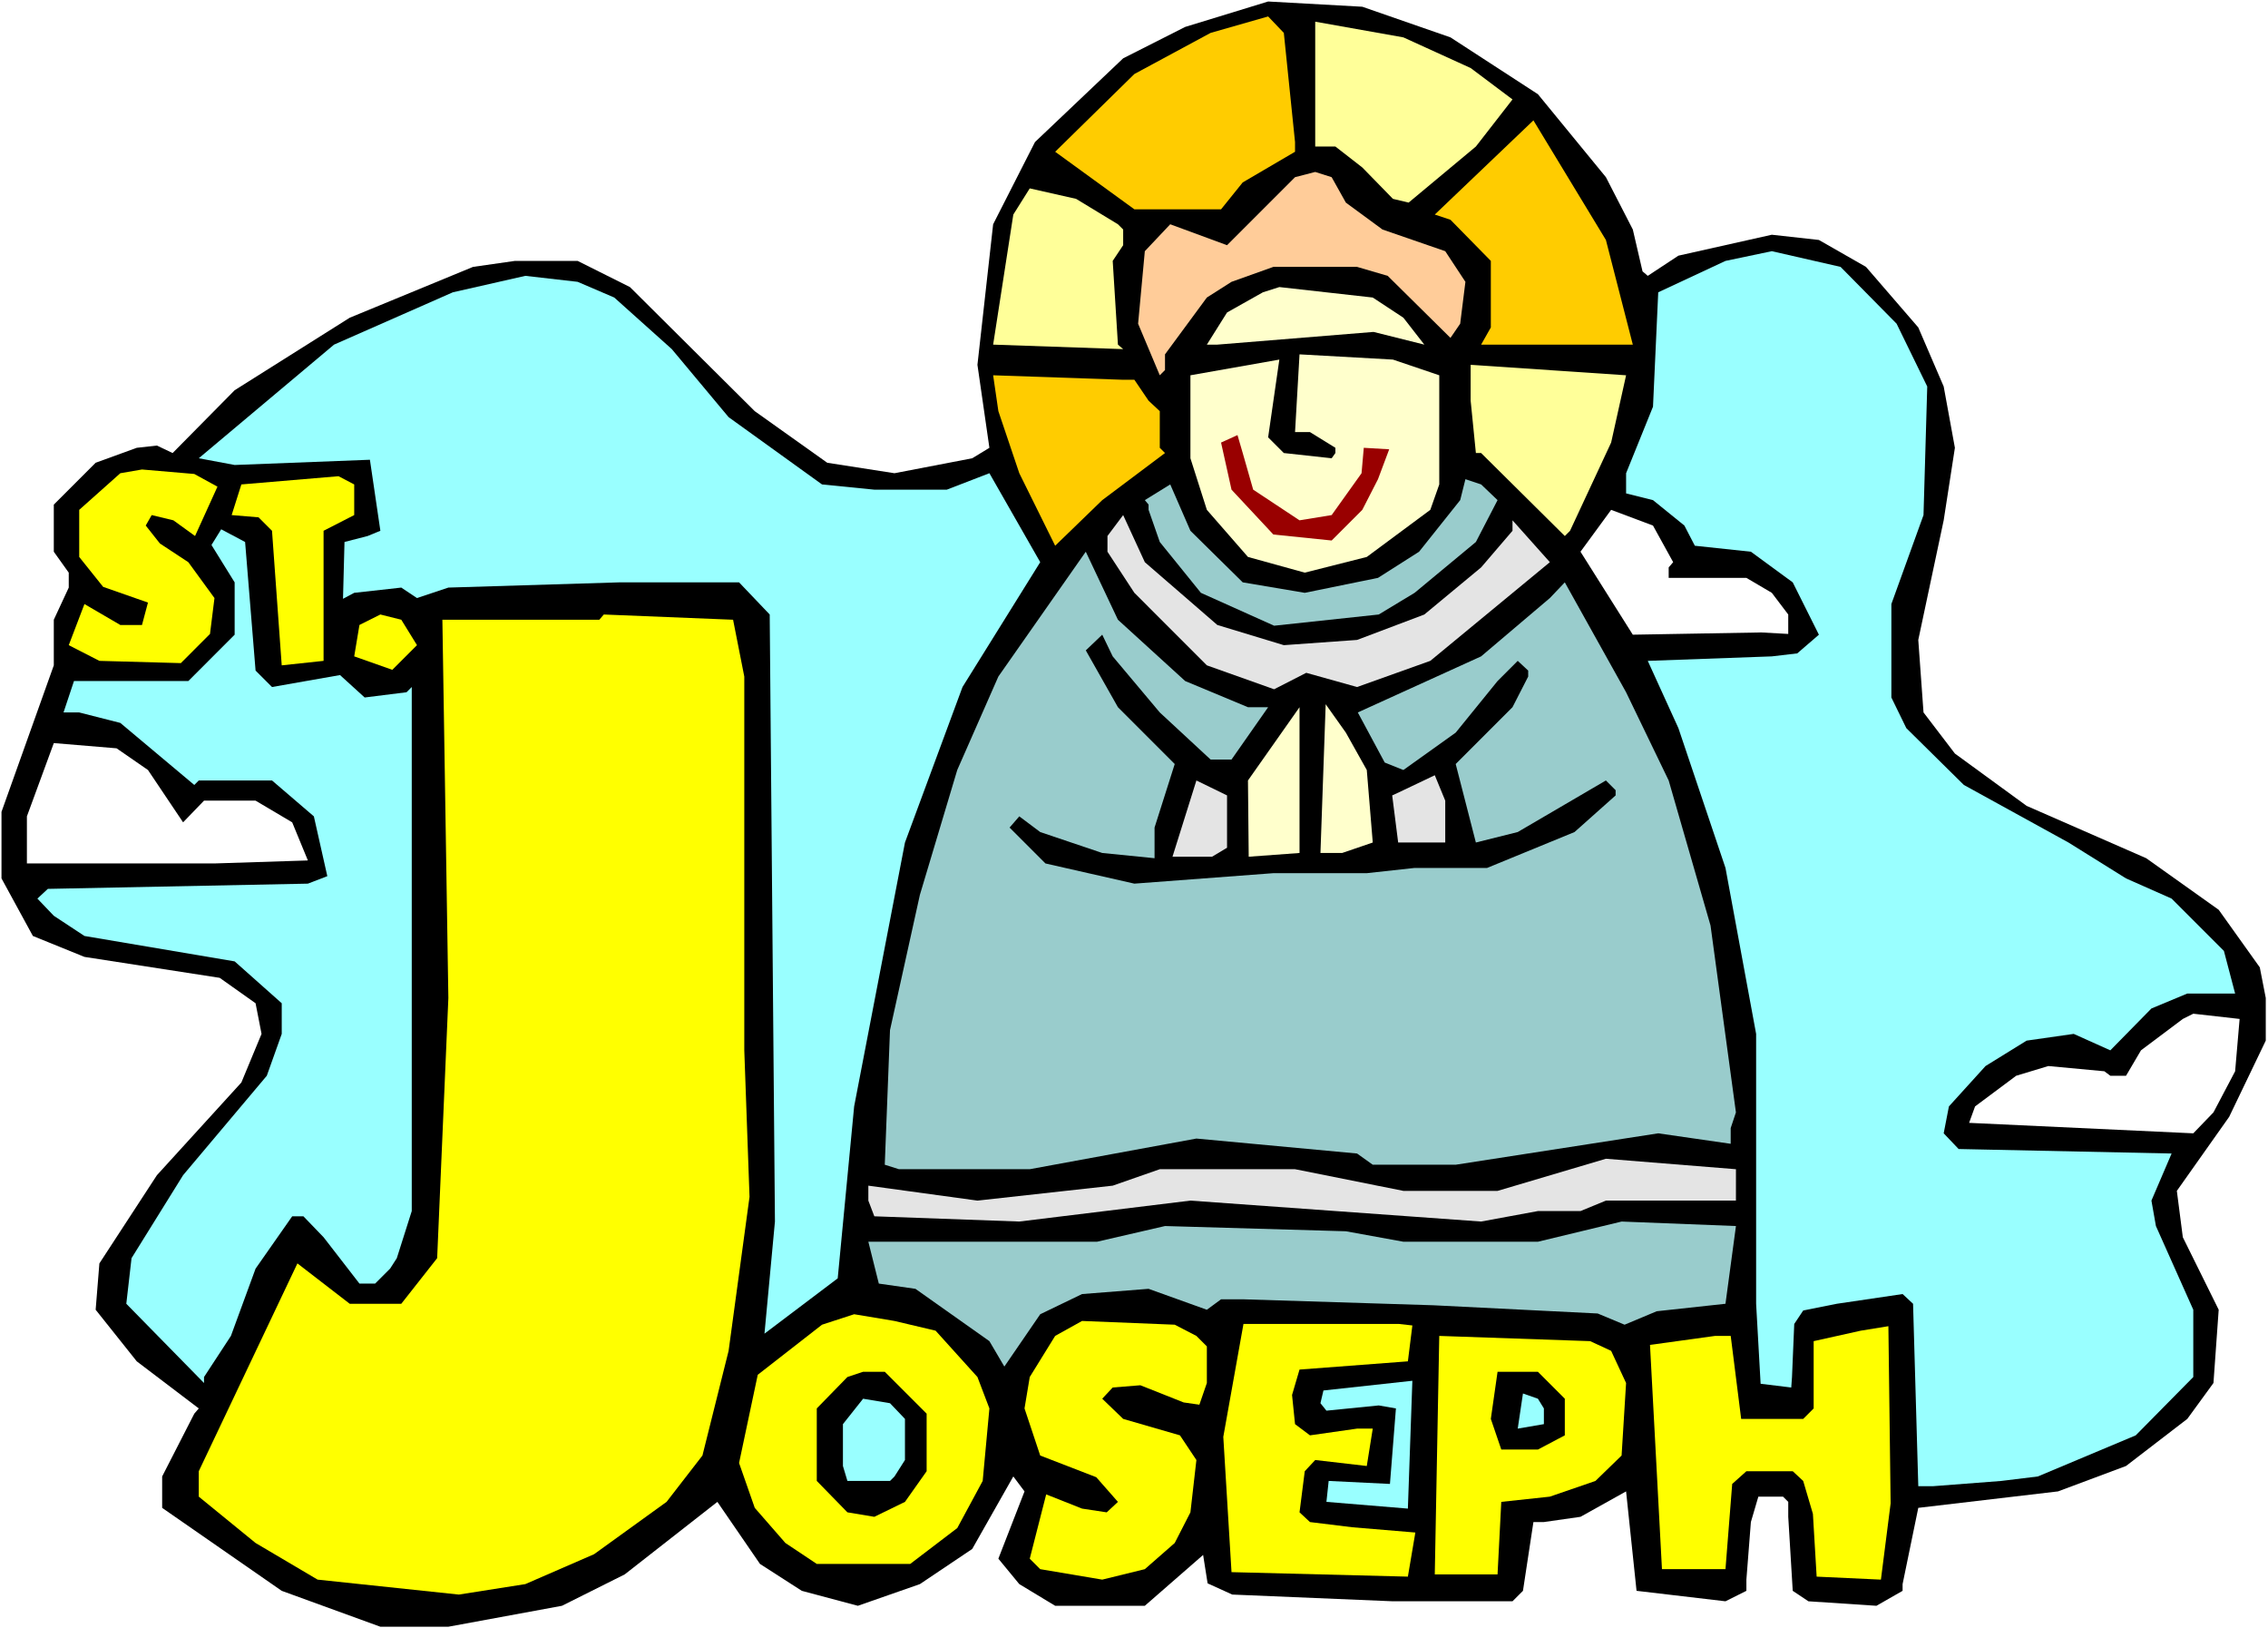
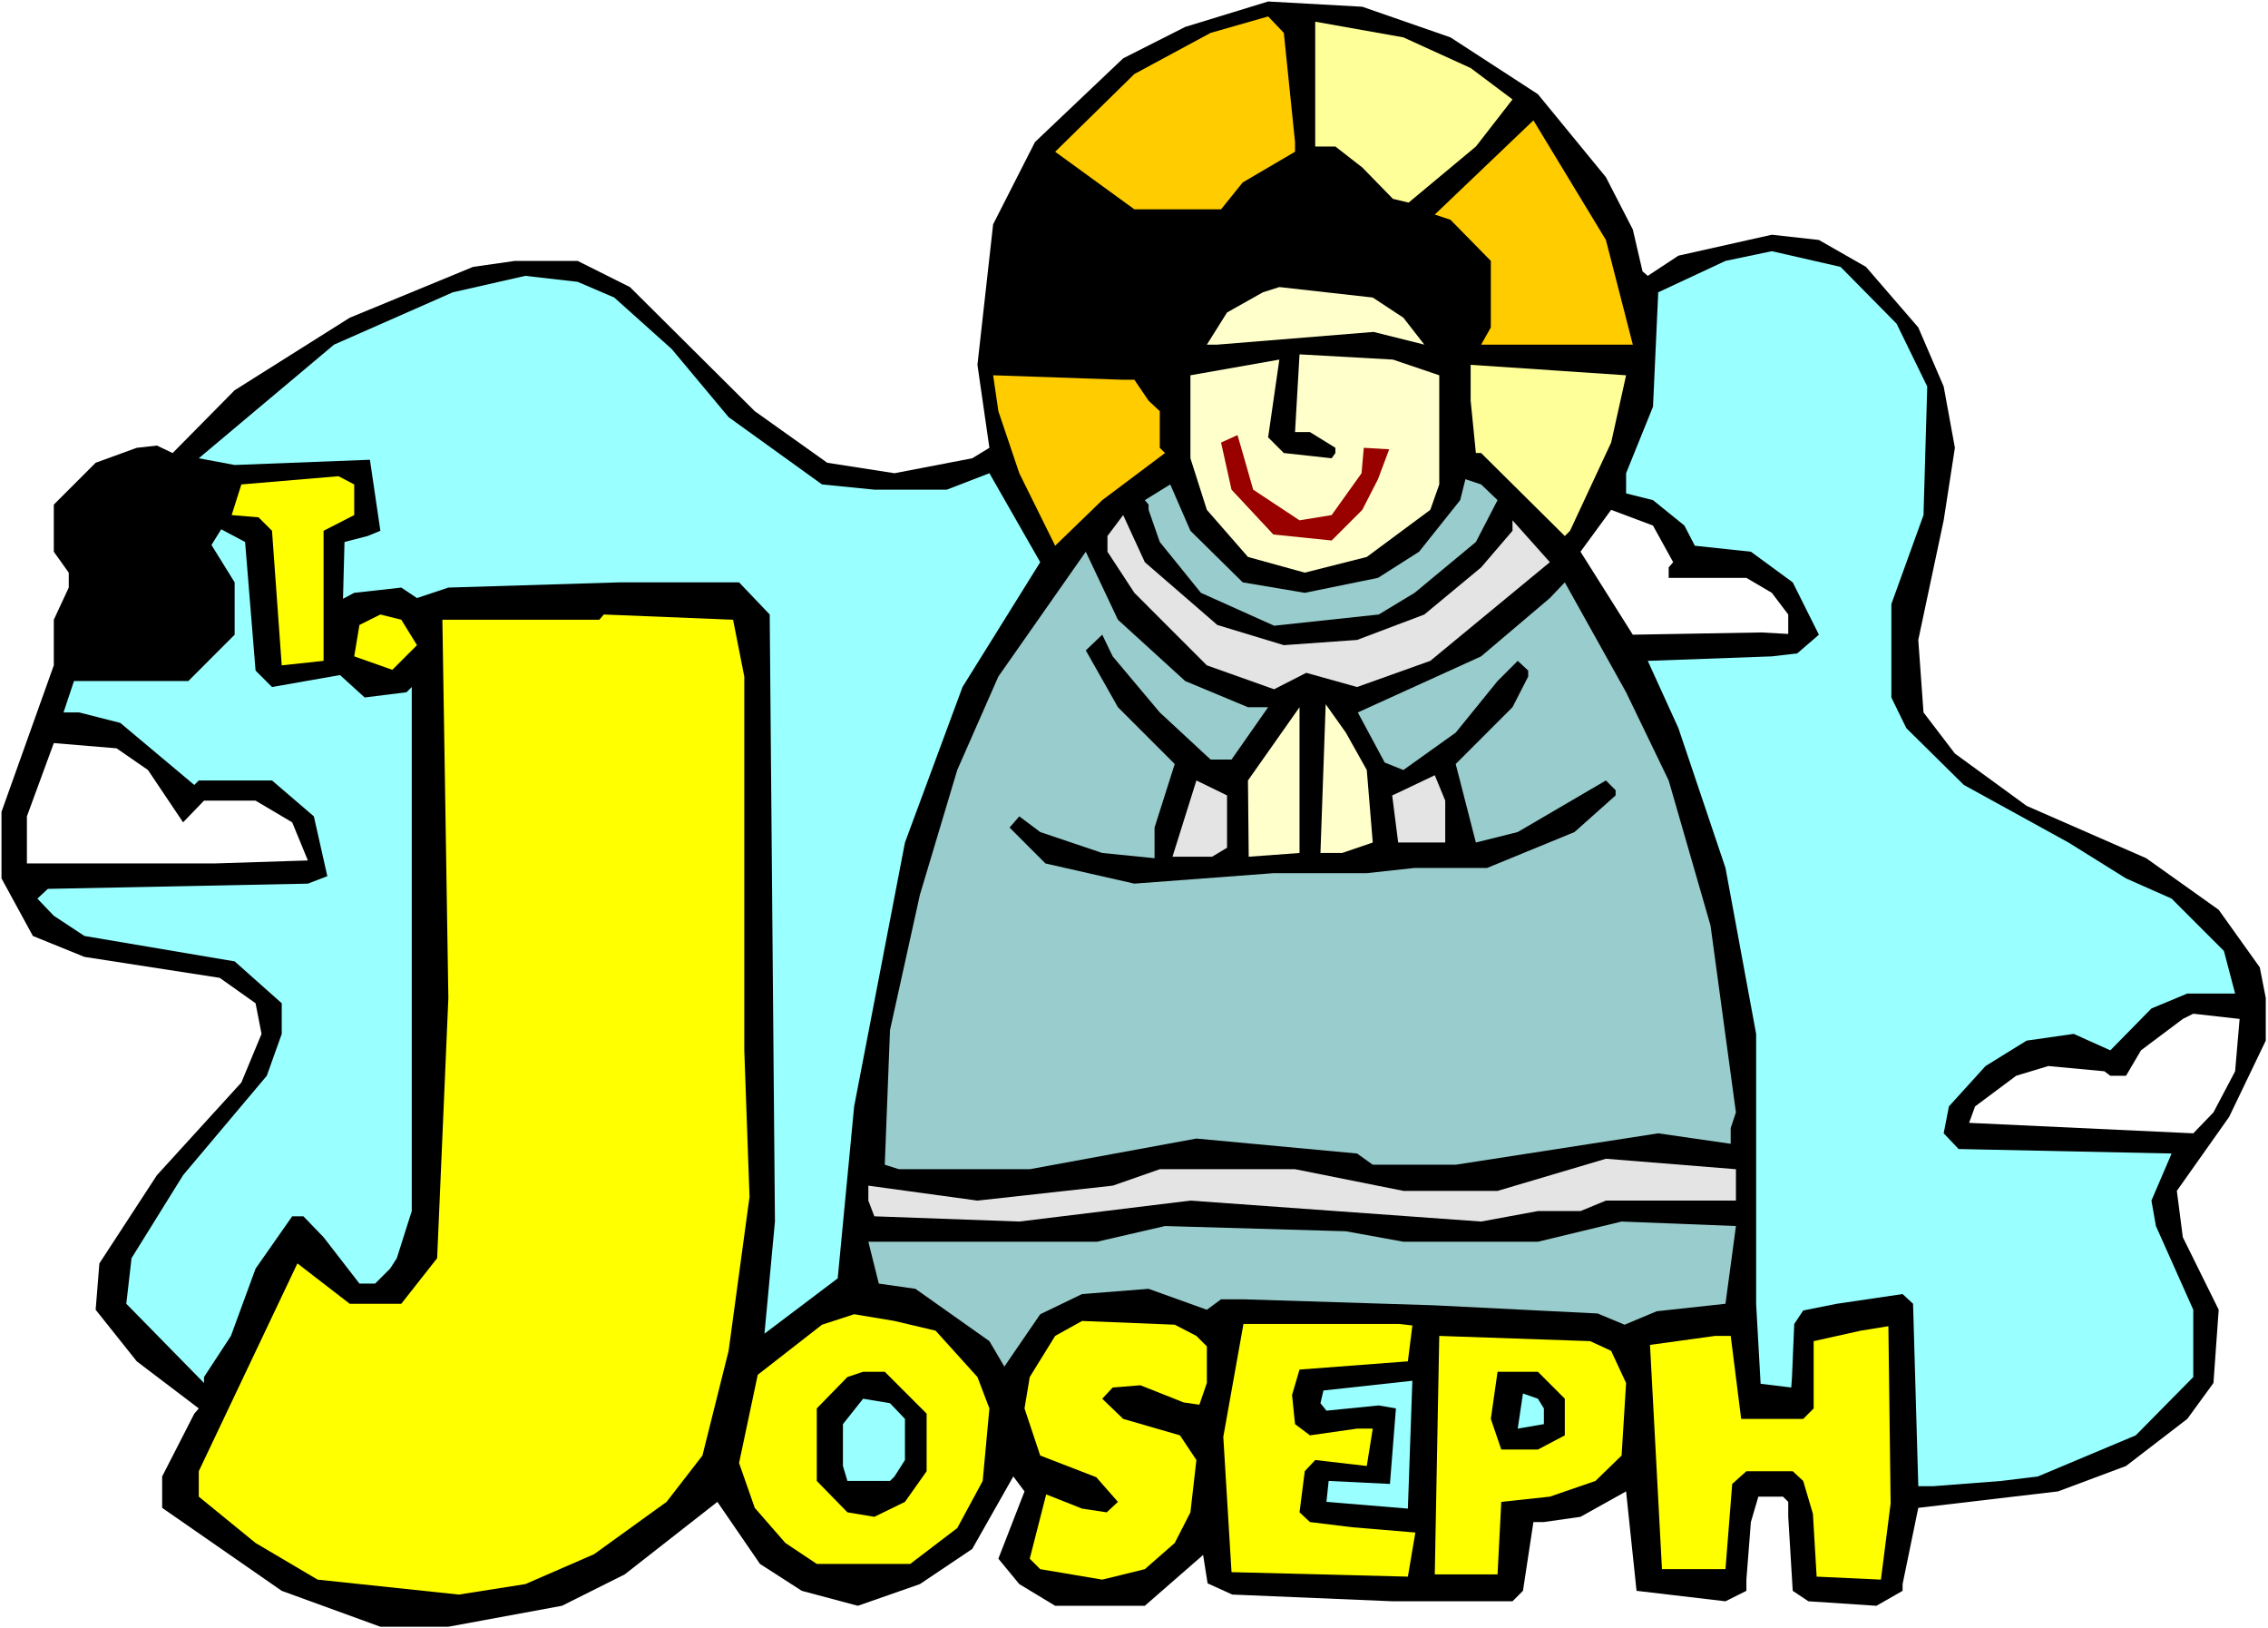
<svg xmlns="http://www.w3.org/2000/svg" xmlns:ns1="http://sodipodi.sourceforge.net/DTD/sodipodi-0.dtd" xmlns:ns2="http://www.inkscape.org/namespaces/inkscape" version="1.0" width="129.766mm" height="93.132mm" id="svg41" ns1:docname="Joseph.wmf">
  <rect width="100%" height="100%" fill="#808080" stroke="none" />
  <ns1:namedview id="namedview41" pagecolor="#ffffff" bordercolor="#000000" borderopacity="0.25" ns2:showpageshadow="2" ns2:pageopacity="0.0" ns2:pagecheckerboard="0" ns2:deskcolor="#d1d1d1" ns2:document-units="mm" />
  <defs id="defs1">
    <pattern id="WMFhbasepattern" patternUnits="userSpaceOnUse" width="6" height="6" x="0" y="0" />
  </defs>
  <path style="fill:#ffffff;fill-opacity:1;fill-rule:evenodd;stroke:none" d="M 0,351.997 H 490.455 V 0 H 0 Z" id="path1" />
  <path style="fill:#000000;fill-opacity:1;fill-rule:evenodd;stroke:none" d="m 313.665,8.081 18.907,12.283 14.706,17.939 5.818,11.313 2.101,9.05 1.131,0.97 6.626,-4.364 20.2,-4.525 10.181,1.131 10.181,5.818 11.312,13.091 5.494,12.768 2.424,13.252 -2.424,15.677 -5.494,25.858 1.131,15.677 6.787,8.889 15.514,11.313 25.856,11.313 15.675,11.151 8.888,12.444 1.293,6.626 v 9.212 l -7.918,16.485 -11.312,16 1.293,10.02 7.757,15.677 -1.131,15.838 -5.656,7.758 -13.251,10.182 -14.706,5.495 -30.219,3.556 -3.394,16.485 v 1.455 l -5.656,3.232 -14.706,-0.97 -3.394,-2.263 -0.97,-16 v -3.232 l -1.131,-1.131 h -5.333 l -1.616,5.495 -0.97,12.444 v 2.424 l -4.525,2.263 -19.23,-2.263 -2.262,-21.495 -9.858,5.495 -7.918,1.131 h -2.262 l -2.262,14.869 -2.262,2.263 h -25.856 l -34.744,-1.455 -5.333,-2.424 -0.97,-6.141 -12.605,10.99 h -19.392 l -7.757,-4.687 -4.525,-5.495 5.656,-14.545 -2.424,-3.232 -8.888,15.677 -11.312,7.596 -13.413,4.687 -12.12,-3.232 -9.05,-5.818 -9.211,-13.414 -20.038,15.677 -13.574,6.788 -24.563,4.525 H 82.254 L 60.923,343.916 35.067,325.977 v -6.788 l 6.949,-13.576 0.97,-1.131 -13.413,-10.182 -8.888,-11.151 0.808,-10.02 12.443,-19.071 18.261,-20.04 4.363,-10.505 -1.293,-6.626 -7.757,-5.495 L 18.261,206.867 7.11,202.342 0.323,189.897 v -14.384 L 11.635,143.837 v -9.858 l 3.232,-6.949 v -3.232 l -3.232,-4.525 v -10.182 l 9.05,-9.05 8.888,-3.232 4.363,-0.485 3.394,1.616 13.413,-13.576 24.886,-15.677 26.664,-10.99 9.05,-1.293 h 13.574 l 11.312,5.657 26.987,26.828 15.675,11.151 14.544,2.263 16.806,-3.232 3.717,-2.263 -2.586,-17.939 3.394,-30.384 9.05,-17.778 19.069,-18.101 13.413,-6.788 17.938,-5.495 20.362,1.131 z" id="path2" />
  <path style="fill:#ffcc00;fill-opacity:1;fill-rule:evenodd;stroke:none" d="m 280.052,30.707 v 2.101 l -11.312,6.626 -4.686,5.818 h -18.746 l -17.13,-12.444 17.13,-16.808 16.483,-8.889 12.443,-3.556 3.394,3.556 z" id="path3" />
  <path style="fill:#ffff99;fill-opacity:1;fill-rule:evenodd;stroke:none" d="m 318.028,14.707 9.05,6.788 -7.918,10.182 -14.544,12.121 -3.394,-0.808 -6.626,-6.788 -5.818,-4.525 h -4.363 V 4.687 l 19.069,3.394 z" id="path4" />
  <path style="fill:#ffcc00;fill-opacity:1;fill-rule:evenodd;stroke:none" d="m 353.096,74.504 h -32.805 l 2.101,-3.717 V 56.404 l -8.726,-8.889 -3.394,-1.131 21.331,-20.363 15.675,25.858 z" id="path5" />
-   <path style="fill:#ffcc99;fill-opacity:1;fill-rule:evenodd;stroke:none" d="m 291.041,43.798 7.918,5.818 13.574,4.687 4.363,6.626 -1.131,9.05 -2.101,3.071 -13.574,-13.414 -6.626,-1.939 h -18.099 l -9.05,3.232 -5.333,3.394 -9.05,12.283 v 3.394 l -1.131,1.131 -4.686,-11.151 1.454,-15.677 5.494,-5.818 12.282,4.525 14.706,-14.707 4.363,-1.131 3.555,1.131 z" id="path6" />
-   <path style="fill:#ffff99;fill-opacity:1;fill-rule:evenodd;stroke:none" d="m 241.753,48.484 1.131,1.131 v 3.394 l -2.262,3.394 1.131,18.101 1.131,0.97 -28.118,-0.97 4.363,-28.121 3.555,-5.657 10.019,2.263 z" id="path7" />
  <path style="fill:#99ffff;fill-opacity:1;fill-rule:evenodd;stroke:none" d="m 410.14,69.979 6.626,13.576 -0.808,27.798 -6.949,19.232 v 20.202 l 3.232,6.626 12.443,12.283 22.624,12.444 12.443,7.758 9.858,4.364 11.312,11.313 2.424,9.212 h -10.342 l -7.757,3.232 -8.888,9.05 -7.918,-3.556 -10.181,1.455 -8.888,5.495 -7.918,8.727 -1.131,5.818 3.232,3.394 46.056,0.97 -4.363,10.182 0.97,5.495 8.08,18.101 v 14.545 l -12.443,12.606 -21.17,8.889 -7.918,0.97 -14.706,1.131 h -3.232 l -1.131,-39.434 -2.262,-2.101 -14.221,2.101 -7.272,1.455 -1.939,2.909 -0.485,11.475 -0.162,2.263 -6.626,-0.808 -0.97,-17.293 v -58.343 l -6.626,-35.878 -10.181,-30.222 -6.626,-14.545 26.826,-0.97 5.494,-0.646 4.686,-4.04 -5.656,-11.313 -9.05,-6.626 -12.12,-1.293 -2.262,-4.364 -6.787,-5.495 -5.818,-1.455 v -4.364 l 5.818,-14.384 1.131,-24.727 14.544,-6.788 10.019,-2.101 14.867,3.394 z" id="path8" />
  <path style="fill:#99ffff;fill-opacity:1;fill-rule:evenodd;stroke:none" d="m 132.835,64.323 12.443,11.151 12.282,14.707 20.2,14.545 11.312,1.131 h 15.675 l 9.211,-3.556 10.989,19.232 -16.806,26.99 -12.443,33.616 -10.989,57.05 -3.555,37.171 -15.837,11.959 2.262,-24.242 -1.131,-131.231 -6.626,-6.949 h -25.856 l -37.006,1.131 -6.787,2.263 -3.394,-2.263 -10.181,1.131 -2.424,1.293 0.323,-12.283 5.01,-1.293 2.747,-1.131 -2.262,-15.353 -29.25,1.131 -7.757,-1.455 29.25,-24.565 25.694,-11.313 15.675,-3.556 11.312,1.293 z" id="path9" />
  <path style="fill:#ffffcc;fill-opacity:1;fill-rule:evenodd;stroke:none" d="m 303.484,68.686 4.525,5.818 -10.989,-2.747 -33.774,2.747 h -2.262 l 4.363,-6.949 7.757,-4.364 3.555,-1.131 20.2,2.263 z" id="path10" />
  <path style="fill:#ffffcc;fill-opacity:1;fill-rule:evenodd;stroke:none" d="m 311.241,81.131 v 23.596 l -1.939,5.495 -13.736,10.182 -13.413,3.394 -12.282,-3.394 -8.888,-10.182 -3.555,-11.151 V 81.131 l 19.23,-3.394 -2.424,16.808 3.394,3.394 10.342,1.131 0.808,-1.131 v -1.131 l -5.494,-3.394 h -3.232 l 0.97,-16.808 20.2,1.131 z" id="path11" />
  <path style="fill:#ffff99;fill-opacity:1;fill-rule:evenodd;stroke:none" d="m 348.409,95.676 -8.888,19.071 -1.131,1.131 -18.099,-17.939 h -1.131 l -1.131,-11.313 V 78.868 l 33.613,2.263 z" id="path12" />
  <path style="fill:#ffcc00;fill-opacity:1;fill-rule:evenodd;stroke:none" d="m 245.309,82.1 3.07,4.525 2.424,2.263 v 7.919 l 1.131,1.131 -13.574,10.182 -10.181,9.858 -7.757,-15.677 -4.525,-13.414 -1.131,-7.758 28.118,0.97 z" id="path13" />
  <path style="fill:#990000;fill-opacity:1;fill-rule:evenodd;stroke:none" d="m 268.74,97.939 2.262,7.919 10.019,6.626 6.949,-1.131 6.464,-9.05 0.485,-5.495 5.494,0.323 -2.424,6.465 -3.394,6.626 -6.626,6.626 -12.605,-1.293 -9.05,-9.697 -2.262,-10.182 3.555,-1.616 z" id="path14" />
-   <path style="fill:#ffff00;fill-opacity:1;fill-rule:evenodd;stroke:none" d="m 47.026,105.211 -4.848,10.667 -4.686,-3.394 -4.686,-1.131 -1.293,2.263 3.07,3.879 6.141,4.04 5.656,7.758 -0.97,7.758 -6.302,6.303 -17.614,-0.485 -6.626,-3.394 3.394,-8.889 7.757,4.525 h 4.686 l 1.293,-4.848 -9.696,-3.394 -5.171,-6.465 v -10.182 l 8.888,-7.919 4.686,-0.808 11.312,0.97 z" id="path15" />
  <path style="fill:#ffff00;fill-opacity:1;fill-rule:evenodd;stroke:none" d="m 76.598,111.353 -6.626,3.394 v 28.121 l -9.05,0.97 -2.101,-29.091 -2.909,-2.909 -5.818,-0.485 2.101,-6.626 21.008,-1.778 3.394,1.778 z" id="path16" />
  <path style="fill:#99cccc;fill-opacity:1;fill-rule:evenodd;stroke:none" d="m 323.846,108.12 -4.686,9.05 -13.251,10.99 -7.757,4.687 -22.624,2.424 -15.837,-7.111 -8.888,-10.99 -2.424,-6.949 v -1.131 l -0.808,-0.97 5.494,-3.394 4.363,10.02 11.312,11.151 13.413,2.263 15.837,-3.232 8.888,-5.657 8.888,-11.151 1.131,-4.525 3.394,1.131 z" id="path17" />
  <path style="fill:#ffffff;fill-opacity:1;fill-rule:evenodd;stroke:none" d="m 361.822,121.534 -0.97,1.131 v 2.263 h 16.806 l 5.494,3.232 3.555,4.687 v 4.202 l -5.818,-0.323 -27.795,0.485 -11.312,-17.939 6.626,-9.05 9.05,3.394 z" id="path18" />
  <path style="fill:#e4e4e4;fill-opacity:1;fill-rule:evenodd;stroke:none" d="m 263.246,135.11 14.382,4.364 15.837,-1.131 14.544,-5.495 12.282,-10.182 6.787,-7.919 v -2.263 l 8.08,9.05 -25.856,21.333 -15.837,5.657 -10.989,-3.071 -6.949,3.556 -14.544,-5.172 -15.675,-15.677 -5.818,-8.889 v -3.394 l 3.394,-4.525 4.686,10.182 z" id="path19" />
  <path style="fill:#99ffff;fill-opacity:1;fill-rule:evenodd;stroke:none" d="m 55.267,144.968 3.555,3.556 14.706,-2.586 5.333,4.848 9.05,-1.131 1.131,-1.131 v 113.292 l -3.232,10.182 -1.454,2.263 -3.232,3.232 h -3.394 l -7.757,-10.02 -4.363,-4.525 h -2.424 l -7.918,11.313 -5.333,14.545 -5.818,8.889 v 1.293 l -16.806,-17.131 1.131,-9.858 11.15,-17.939 18.099,-21.495 3.232,-9.05 v -6.626 l -10.181,-9.05 -32.482,-5.495 -6.626,-4.364 -3.555,-3.717 2.262,-2.101 56.237,-1.131 4.202,-1.616 -2.909,-12.929 -9.05,-7.758 H 42.986 l -0.97,0.97 -15.998,-13.414 -8.888,-2.263 h -3.394 l 2.262,-6.788 h 24.725 l 10.019,-10.02 v -11.313 l -5.01,-8.081 2.101,-3.394 5.171,2.747 z" id="path20" />
  <path style="fill:#99cccc;fill-opacity:1;fill-rule:evenodd;stroke:none" d="m 256.297,147.231 13.574,5.657 h 4.363 l -7.918,11.313 h -4.525 l -10.989,-10.182 -10.181,-12.121 -2.262,-4.687 -3.555,3.394 6.949,12.283 12.282,12.283 -4.363,13.737 v 6.626 l -11.312,-1.131 -13.413,-4.525 -4.525,-3.394 -2.101,2.424 7.757,7.758 19.23,4.364 30.058,-2.263 h 20.2 l 10.342,-1.131 h 15.675 l 18.907,-7.758 8.888,-7.919 v -1.131 l -2.101,-2.101 -19.069,11.151 -9.05,2.263 -4.363,-16.97 12.282,-12.283 3.394,-6.626 v -1.293 l -2.262,-2.101 -4.363,4.364 -9.05,11.151 -11.312,8.081 -4.04,-1.616 -5.818,-10.828 26.664,-12.121 14.867,-12.606 3.232,-3.394 13.251,23.757 9.211,19.071 9.05,31.353 5.494,40.404 -1.131,3.394 v 3.394 l -15.675,-2.263 -43.794,6.788 h -17.938 l -3.394,-2.424 -34.744,-3.232 -36.037,6.626 h -28.28 l -3.07,-0.97 1.131,-29.091 6.464,-29.252 8.08,-26.99 8.888,-20.202 18.907,-26.99 6.949,14.707 z" id="path21" />
  <path style="fill:#ffff00;fill-opacity:1;fill-rule:evenodd;stroke:none" d="m 90.173,139.473 -5.333,5.333 -8.242,-2.909 1.131,-6.788 4.525,-2.263 4.525,1.131 z" id="path22" />
  <path style="fill:#ffff00;fill-opacity:1;fill-rule:evenodd;stroke:none" d="m 160.953,146.261 v 80.807 l 1.131,31.676 -4.525,33.293 -5.656,22.626 -7.757,10.02 -15.675,11.313 -14.867,6.465 -14.382,2.263 -30.542,-3.232 -13.413,-7.919 -12.282,-10.02 v -5.495 l 21.331,-44.929 11.312,8.727 h 11.15 l 7.757,-9.858 2.424,-56.242 -1.293,-81.777 h 33.936 l 0.97,-1.131 27.957,1.131 z" id="path23" />
  <path style="fill:#ffffcc;fill-opacity:1;fill-rule:evenodd;stroke:none" d="m 270.033,185.21 -0.162,-16.485 11.15,-15.838 v 31.515 z" id="path24" />
  <path style="fill:#ffffcc;fill-opacity:1;fill-rule:evenodd;stroke:none" d="m 295.566,166.463 1.293,15.677 -6.626,2.263 h -4.686 l 1.131,-32.161 4.363,6.141 z" id="path25" />
  <path style="fill:#ffffff;fill-opacity:1;fill-rule:evenodd;stroke:none" d="m 31.997,166.463 7.595,11.313 4.525,-4.687 h 11.15 l 7.918,4.687 3.394,8.242 -20.2,0.646 H 5.818 v -10.182 l 5.818,-15.838 13.574,1.131 z" id="path26" />
  <path style="fill:#e4e4e4;fill-opacity:1;fill-rule:evenodd;stroke:none" d="m 312.534,182.14 h -10.181 l -1.293,-10.182 2.424,-1.131 6.787,-3.232 2.262,5.495 z" id="path27" />
  <path style="fill:#e4e4e4;fill-opacity:1;fill-rule:evenodd;stroke:none" d="m 265.347,183.271 -3.232,1.939 h -8.565 l 5.171,-16.485 6.626,3.232 z" id="path28" />
  <path style="fill:#ffffff;fill-opacity:1;fill-rule:evenodd;stroke:none" d="m 483.345,231.594 -4.686,8.889 -4.363,4.525 -48.48,-2.263 1.293,-3.556 8.888,-6.626 6.949,-2.101 12.12,1.131 1.293,0.97 h 3.394 l 3.232,-5.495 9.05,-6.788 2.262,-1.131 10.019,1.131 z" id="path29" />
  <path style="fill:#e4e4e4;fill-opacity:1;fill-rule:evenodd;stroke:none" d="m 375.396,259.553 h -28.118 l -5.494,2.263 h -9.211 l -12.282,2.263 -62.862,-4.525 -37.006,4.525 -31.35,-1.131 -1.293,-3.394 v -3.232 l 23.594,3.232 29.25,-3.232 10.181,-3.556 h 29.25 l 23.432,4.687 h 20.362 l 23.432,-6.949 28.118,2.263 z" id="path30" />
  <path style="fill:#99cccc;fill-opacity:1;fill-rule:evenodd;stroke:none" d="m 373.134,281.856 -14.867,1.616 -6.949,2.909 -5.818,-2.424 -35.552,-1.778 -41.208,-1.293 h -4.686 l -3.07,2.263 -12.605,-4.525 -14.382,1.131 -9.05,4.364 -7.757,11.313 -3.232,-5.495 -15.998,-11.313 -7.918,-1.131 -2.262,-9.05 h 49.45 l 14.706,-3.394 39.107,1.131 12.443,2.263 h 29.088 l 18.099,-4.364 24.725,0.97 z" id="path31" />
  <path style="fill:#ffff00;fill-opacity:1;fill-rule:evenodd;stroke:none" d="m 202.323,287.674 9.05,10.02 2.586,6.788 -1.454,15.677 -5.494,10.182 -10.181,7.758 H 176.629 l -6.787,-4.525 -6.626,-7.596 -3.394,-9.697 4.04,-19.071 13.898,-10.828 6.949,-2.263 8.726,1.455 z" id="path32" />
  <path style="fill:#ffff00;fill-opacity:1;fill-rule:evenodd;stroke:none" d="m 258.721,288.805 2.262,2.263 v 7.919 l -1.616,4.687 -3.394,-0.485 -9.373,-3.717 -5.979,0.485 -2.262,2.424 4.525,4.364 12.282,3.556 3.555,5.333 -1.293,11.313 -3.394,6.626 -6.464,5.657 -9.211,2.263 -13.413,-2.263 -2.262,-2.263 3.555,-13.899 7.757,3.071 5.333,0.808 2.424,-2.263 -4.686,-5.333 -12.12,-4.687 -3.394,-10.182 1.131,-6.788 5.494,-8.889 5.818,-3.232 20.038,0.808 z" id="path33" />
  <path style="fill:#ffff00;fill-opacity:1;fill-rule:evenodd;stroke:none" d="m 305.424,286.543 -0.97,7.758 -23.432,1.778 -1.616,5.495 0.646,6.303 3.232,2.424 10.181,-1.455 h 3.394 l -1.293,8.081 -11.15,-1.293 -2.262,2.424 -1.131,8.889 2.262,2.101 9.211,1.131 13.574,1.131 -1.616,9.535 -38.138,-0.97 -1.778,-29.252 4.363,-24.404 h 33.613 z" id="path34" />
  <path style="fill:#ffff00;fill-opacity:1;fill-rule:evenodd;stroke:none" d="m 408.363,286.704 0.485,38.303 -2.101,16.485 -13.898,-0.646 -0.808,-13.576 -2.101,-7.111 -2.262,-2.101 h -10.019 l -3.07,2.747 -1.454,18.424 h -3.232 -10.504 l -2.586,-48.484 14.059,-1.939 h 3.394 l 2.262,17.939 h 13.413 l 2.262,-2.263 v -14.545 l 10.181,-2.263 z" id="path35" />
  <path style="fill:#ffff00;fill-opacity:1;fill-rule:evenodd;stroke:none" d="m 348.409,292.038 3.232,6.949 -0.97,15.677 -5.656,5.495 -9.858,3.394 -10.504,1.131 -0.808,15.677 h -13.574 l 0.97,-51.555 32.643,1.131 z" id="path36" />
  <path style="fill:#000000;fill-opacity:1;fill-rule:evenodd;stroke:none" d="m 200.384,305.613 v 12.444 l -4.686,6.626 -6.626,3.232 -5.818,-0.97 -6.626,-6.788 v -15.677 l 6.626,-6.788 3.394,-1.131 h 4.686 z" id="path37" />
  <path style="fill:#000000;fill-opacity:1;fill-rule:evenodd;stroke:none" d="m 338.39,302.381 v 7.919 l -5.818,3.071 h -7.918 l -2.262,-6.626 1.454,-10.182 h 8.726 z" id="path38" />
  <path style="fill:#99ffff;fill-opacity:1;fill-rule:evenodd;stroke:none" d="m 304.454,326.138 -17.614,-1.455 0.485,-4.525 13.251,0.646 1.293,-16.323 -3.717,-0.646 -11.312,1.131 -1.293,-1.616 0.646,-2.747 19.23,-2.101 z" id="path39" />
  <path style="fill:#99ffff;fill-opacity:1;fill-rule:evenodd;stroke:none" d="m 333.865,304.482 v 3.394 l -5.656,0.97 1.131,-7.596 3.232,1.131 z" id="path40" />
  <path style="fill:#99ffff;fill-opacity:1;fill-rule:evenodd;stroke:none" d="m 195.697,306.745 v 8.889 l -2.262,3.556 -0.97,0.97 h -9.211 l -0.97,-3.232 v -9.05 l 4.363,-5.495 5.818,0.97 z" id="path41" />
</svg>